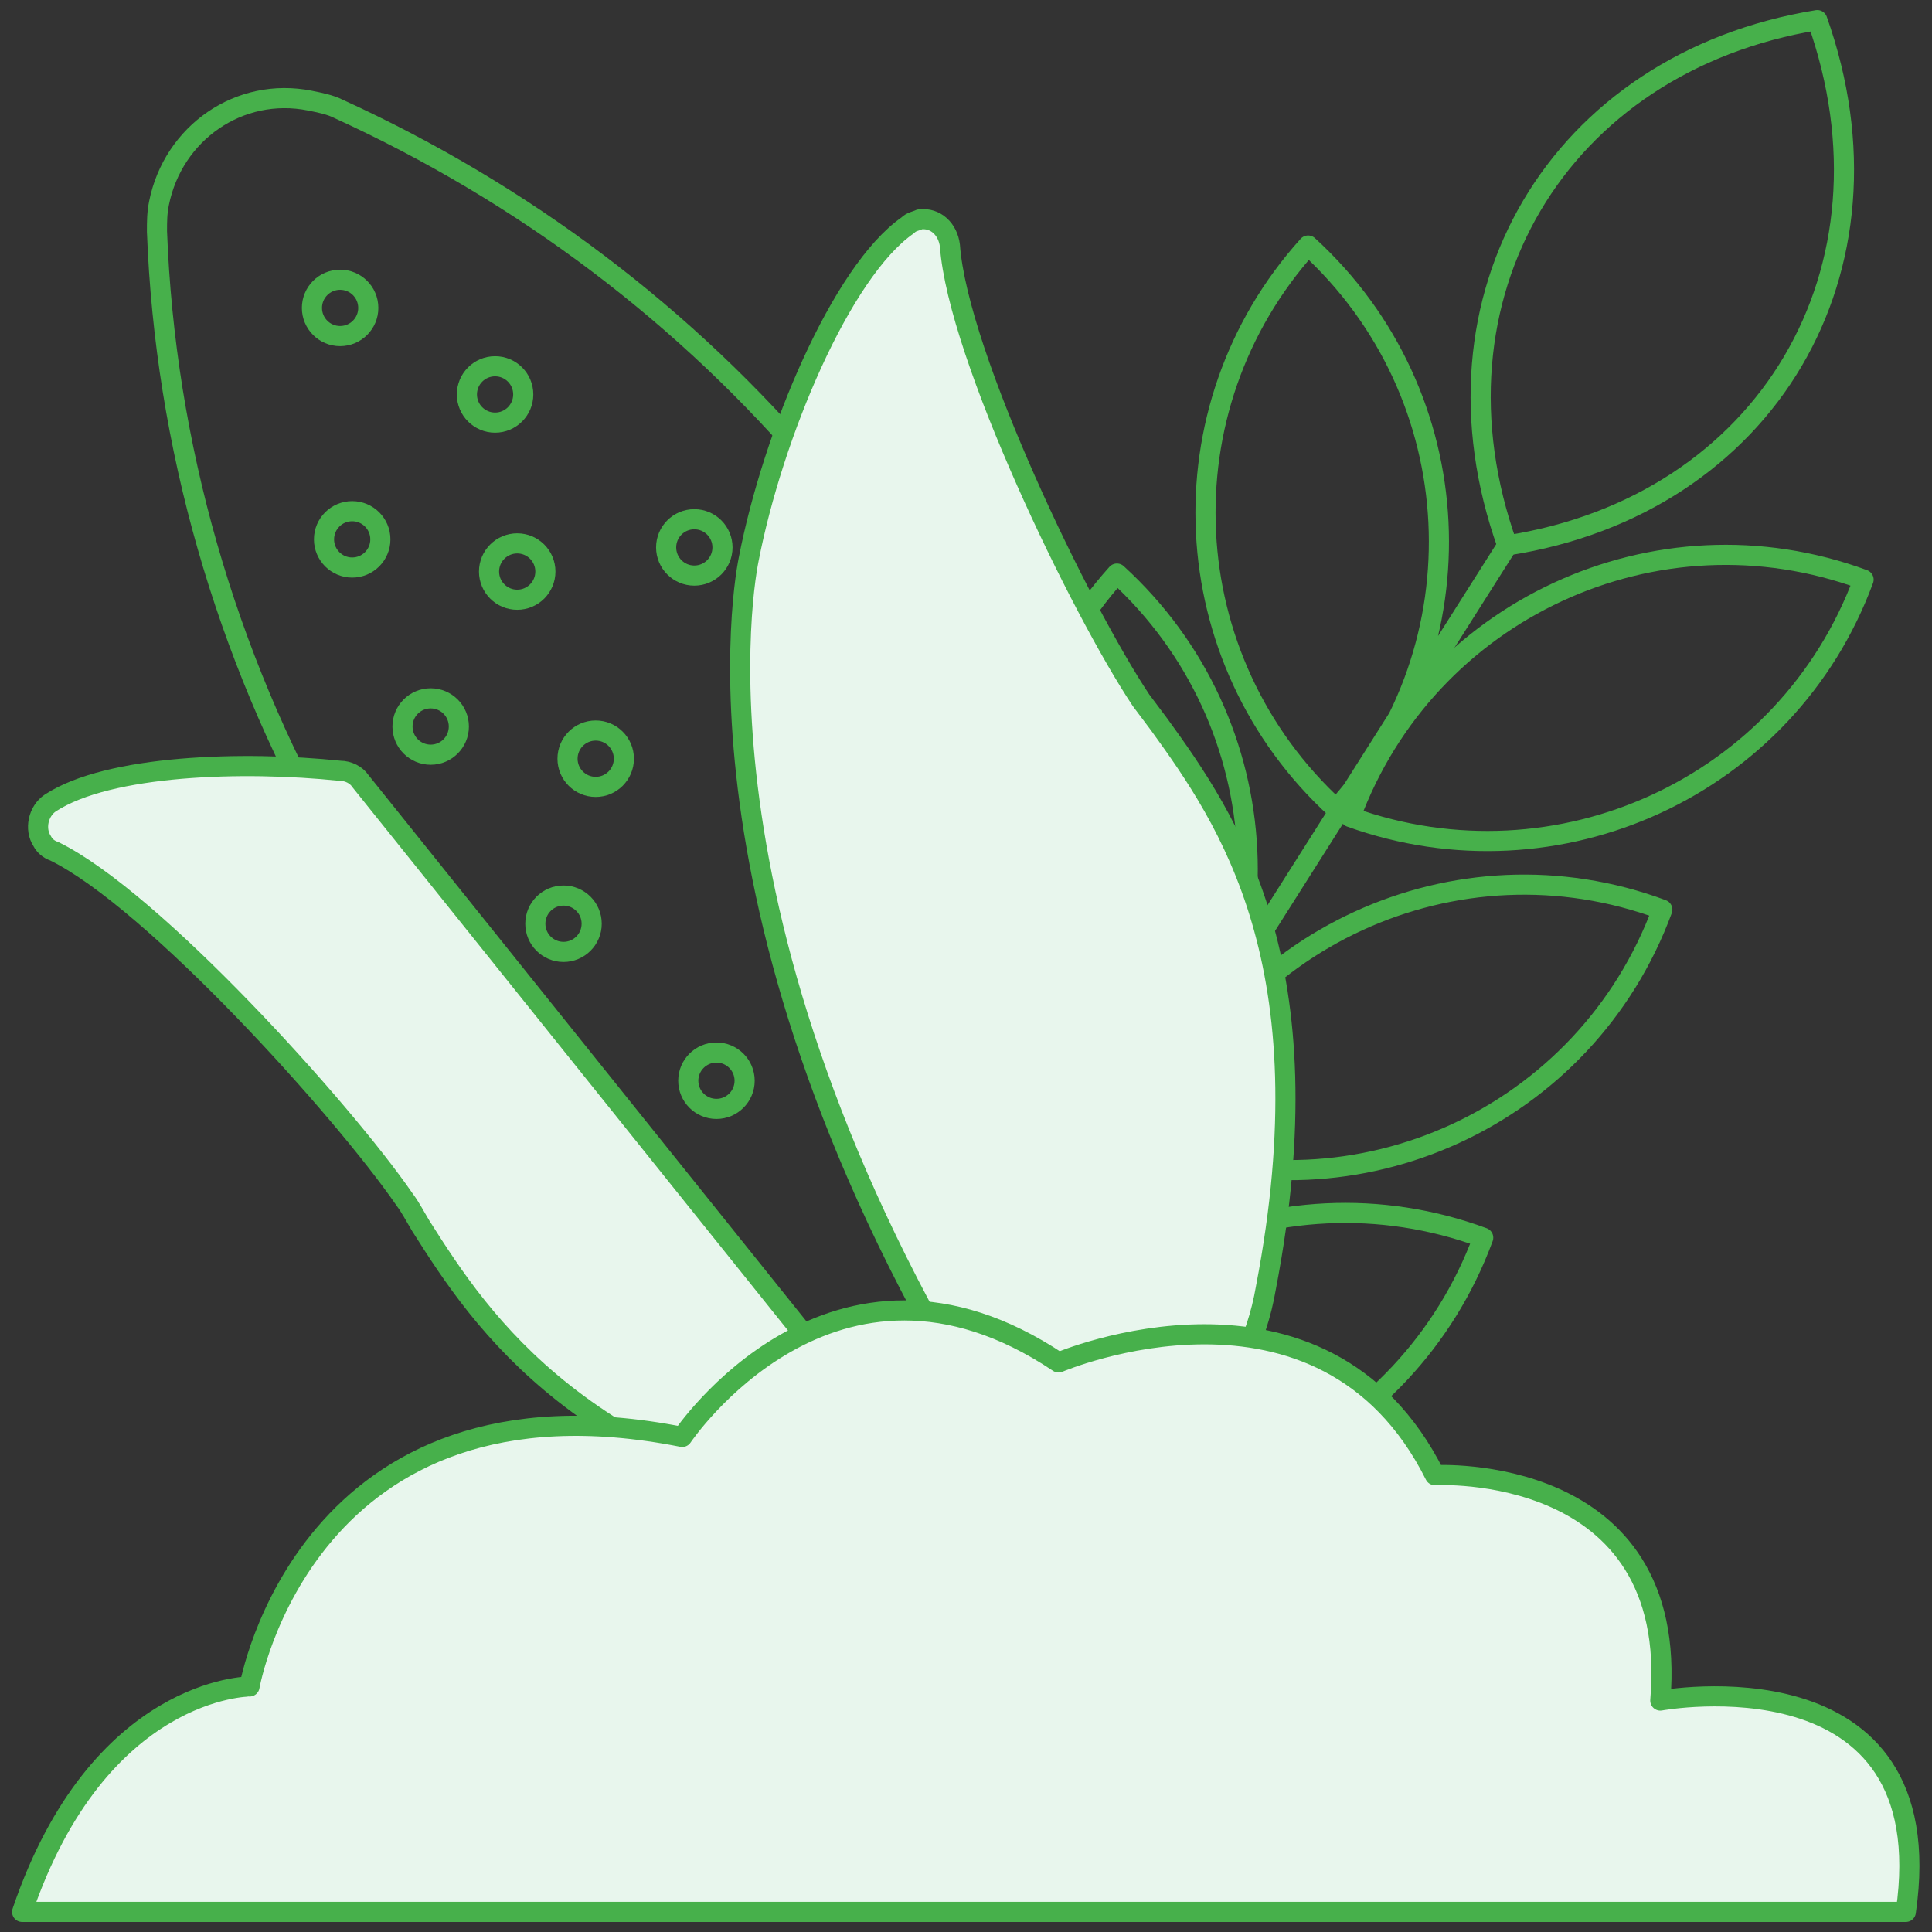
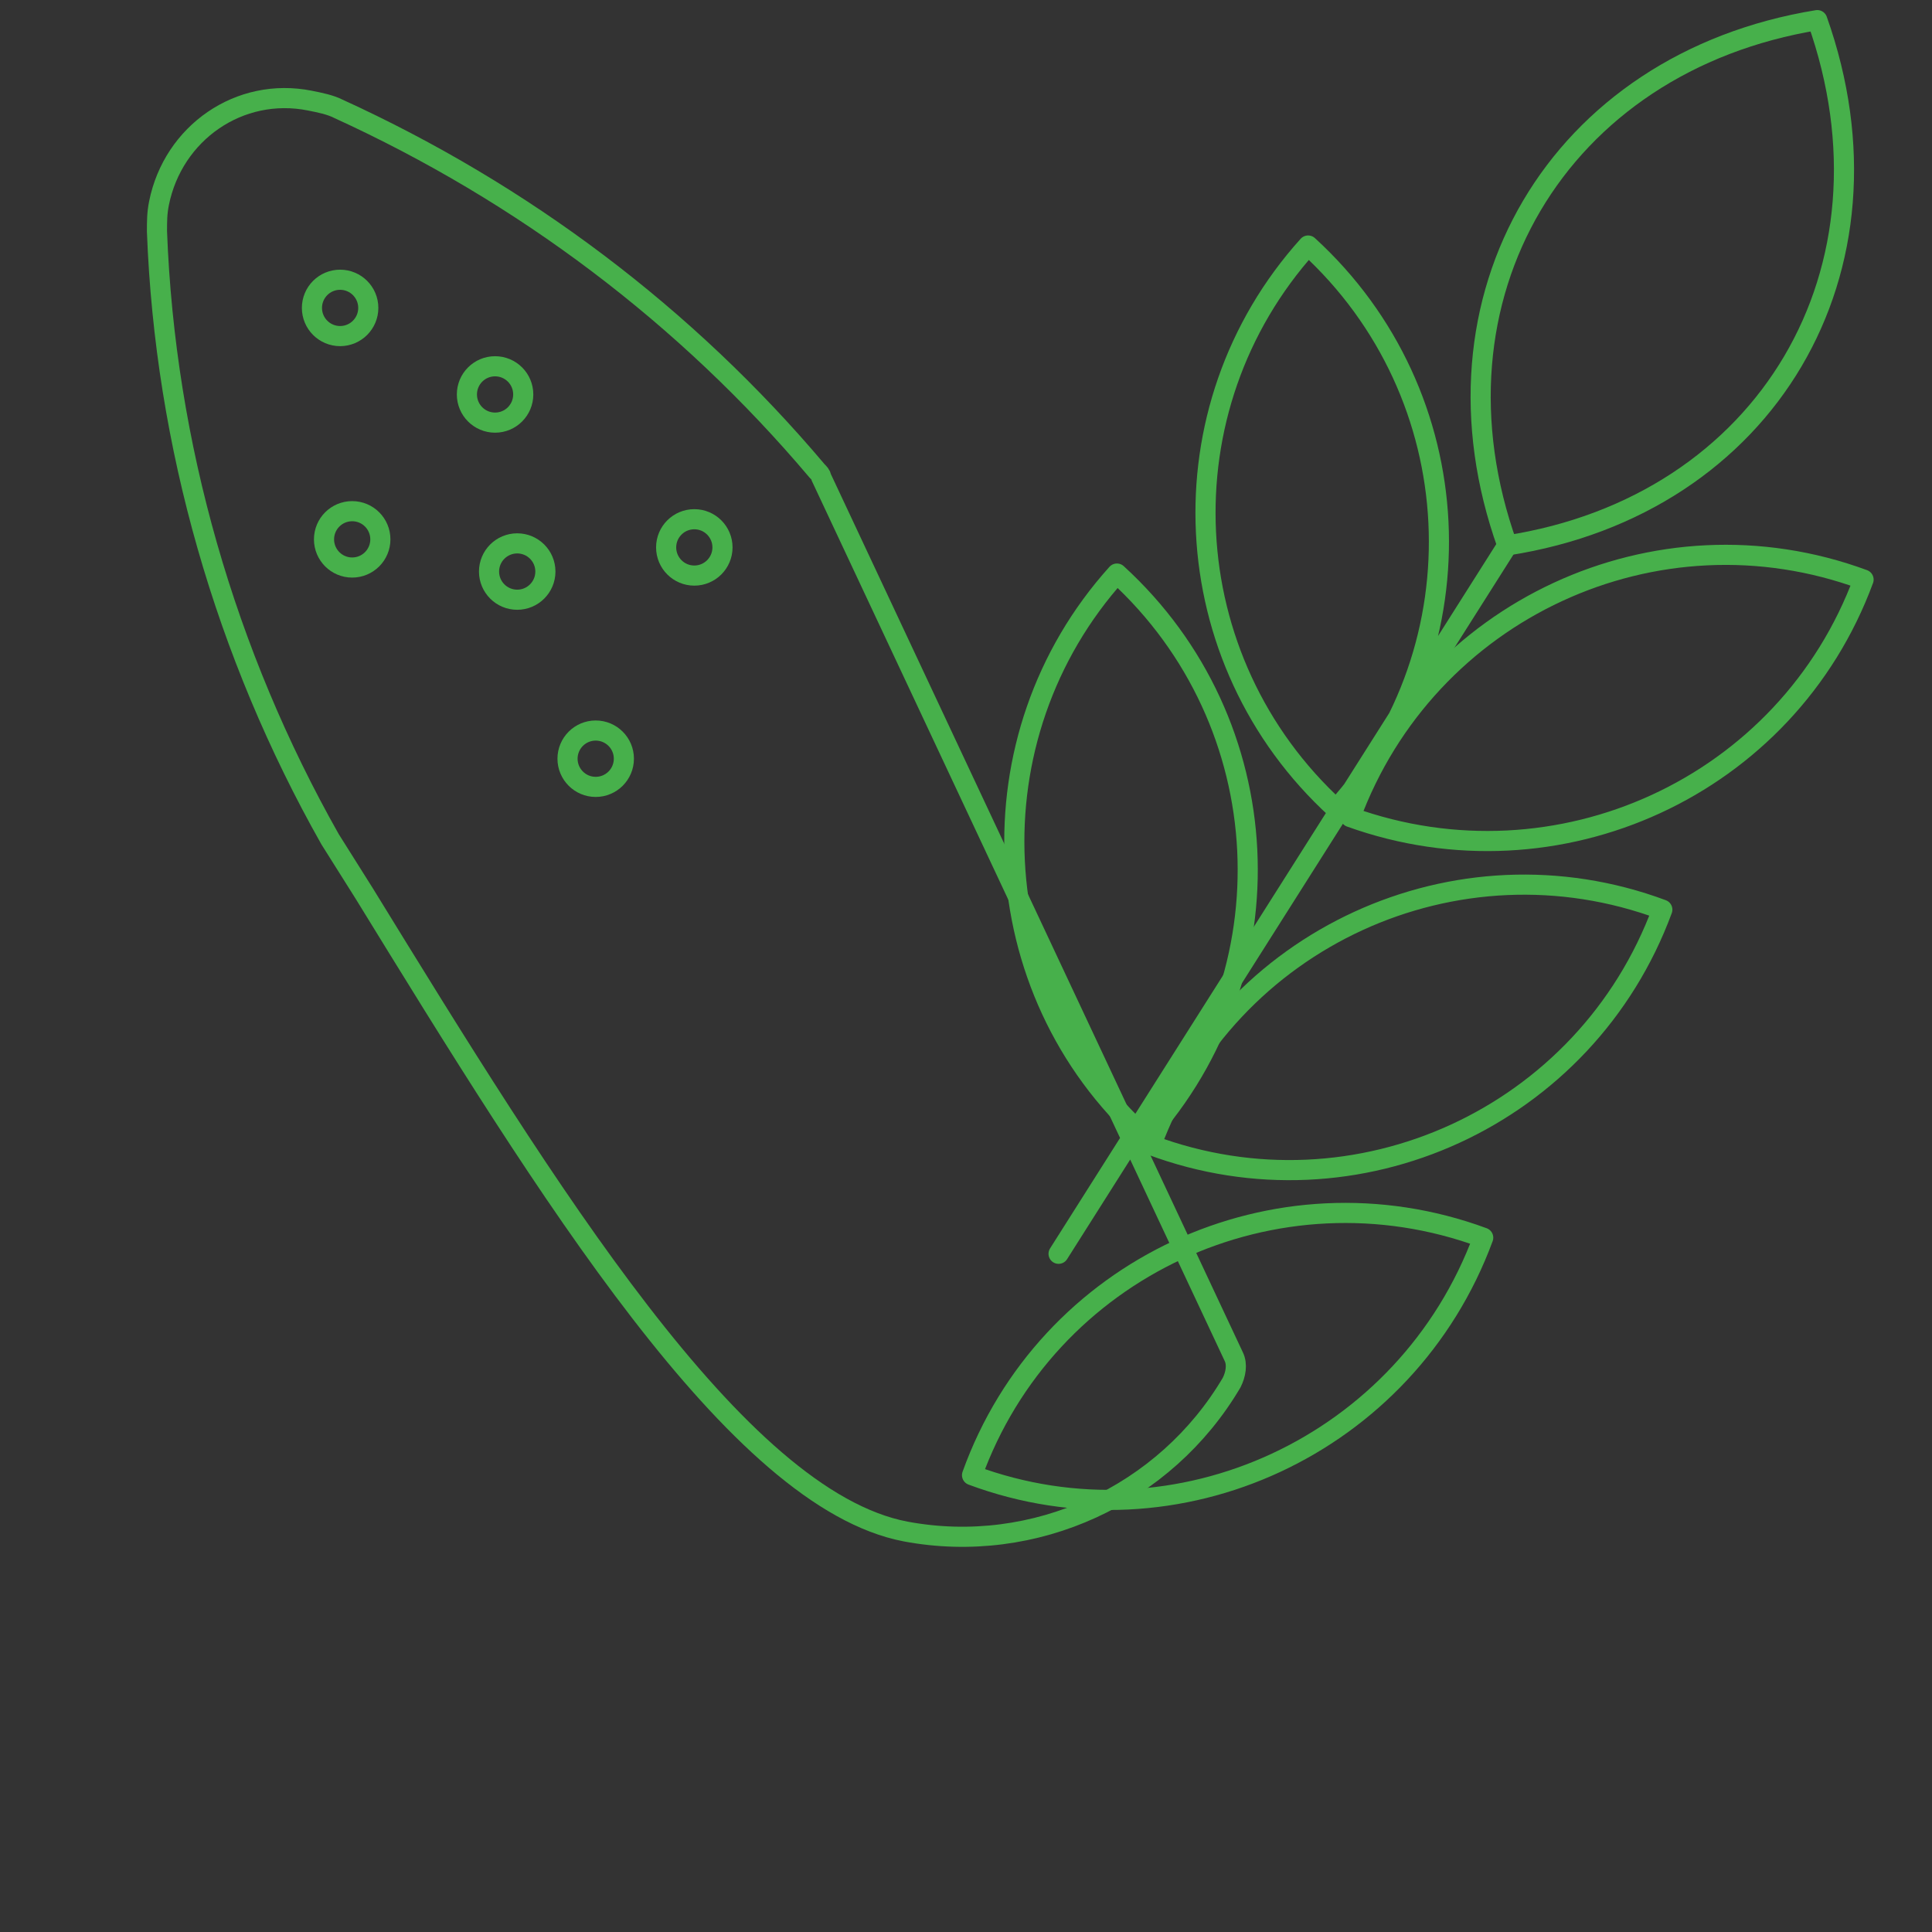
<svg xmlns="http://www.w3.org/2000/svg" viewBox="0 0 96 96">
  <rect x="0" y="0" width="96" height="96" fill="#333333" stroke="none" />
  <path fill="none" stroke="#47B04B" stroke-linecap="round" stroke-linejoin="round" stroke-miterlimit="10" d="M73.7 61.5C63.4 57.7 52 63 48.3 73.3c10.2 3.8 21.6-1.5 25.4-11.8h0zm0 0M82.6 45.2C72.4 41.4 61 46.6 57.2 56.9c10.2 3.8 21.6-1.4 25.4-11.7h0zm0 0" />
  <path fill="none" stroke="#47B04B" stroke-linecap="round" stroke-linejoin="round" stroke-miterlimit="10" d="M55.5 28.5c8.1 7.4 8.7 19.9 1.4 28-8.1-7.3-8.7-19.9-1.4-28h0zm0 0M92.6 28.8C82.3 25 70.9 30.3 67.1 40.6c10.3 3.7 21.7-1.5 25.5-11.8h0zm0 0M90.3 1C77.4 3.1 70.5 14.8 74.9 27.1c12.9-2 19.8-13.7 15.4-26.1h0zm0 0" />
  <path fill="none" stroke="#47B04B" stroke-linecap="round" stroke-linejoin="round" stroke-miterlimit="10" d="M65 12.2c8.1 7.4 8.7 19.9 1.4 28-8.1-7.4-8.7-19.9-1.4-28h0zm0 0M74.9 27.1L52.6 62.3M7.9 10.1c-.1.5-.1.9-.1 1.4.4 10.6 3.4 21 8.6 30.2l1.7 2.7C27.2 59.2 36.6 74.5 45 76.1c6.4 1.2 12.9-1.8 16.2-7.4.2-.4.3-.9.1-1.3L40.8 23.7c0-.1-.1-.2-.2-.3-6.5-7.7-14.6-13.8-23.8-18-.4-.2-.9-.3-1.4-.4-3.5-.7-6.8 1.6-7.5 5.1z" />
-   <path fill="#E8F6ED" stroke="#47B04B" stroke-linecap="round" stroke-linejoin="round" stroke-miterlimit="10" d="M2.5 39.9c-.6.4-.8 1.3-.4 1.9.1.2.3.4.6.5C7.6 44.7 17 55.1 20.1 59.6c.3.4.5.8.8 1.3 3.1 4.9 7.9 12.2 24 15.4.8.1 1.5-.4 1.6-1.1.1-.4 0-.8-.3-1.1L17.9 38.8c-.2-.3-.6-.5-1-.5-4.8-.5-11.5-.3-14.4 1.6zM45.1 11.2c-3.3 2.3-6.7 10.4-7.9 16.6-.4 2-3.3 20.5 14.2 46.5.3.5.9.7 1.4.6C58 73.5 62 69.3 62.9 64 66 47.9 61 40.7 57.6 36l-.9-1.2c-3-4.5-9.1-17.1-9.5-22.6-.1-.8-.7-1.4-1.5-1.3-.2.1-.4.1-.6.3h0z" />
  <g fill="none" stroke="#47B04B" stroke-linecap="round" stroke-linejoin="round" stroke-miterlimit="10">
    <circle cx="16.9" cy="15.3" r="1.4" />
    <circle cx="17.5" cy="26.8" r="1.4" />
-     <circle cx="21.4" cy="36.1" r="1.4" />
-     <circle cx="28" cy="45.9" r="1.4" />
    <circle cx="29.6" cy="37.7" r="1.4" />
    <circle cx="25.7" cy="28.4" r="1.4" />
    <circle cx="24.6" cy="19.6" r="1.4" />
    <circle cx="34.5" cy="27.2" r="1.4" />
-     <circle cx="35.6" cy="53.7" r="1.4" />
  </g>
-   <path fill="#E8F6ED" stroke="#47B04B" stroke-linecap="round" stroke-linejoin="round" stroke-miterlimit="10" d="M94.7 95c1.9-13.1-12.2-10.5-12.2-10.5 1-11.9-11.2-11.2-11.2-11.2-5.6-11.2-18.7-5.6-18.7-5.6-11.2-7.5-18.7 3.7-18.7 3.7-18.7-3.7-21.5 12.4-21.5 12.4S4.9 83.8 1.1 95h93.6zm0 0" />
</svg>